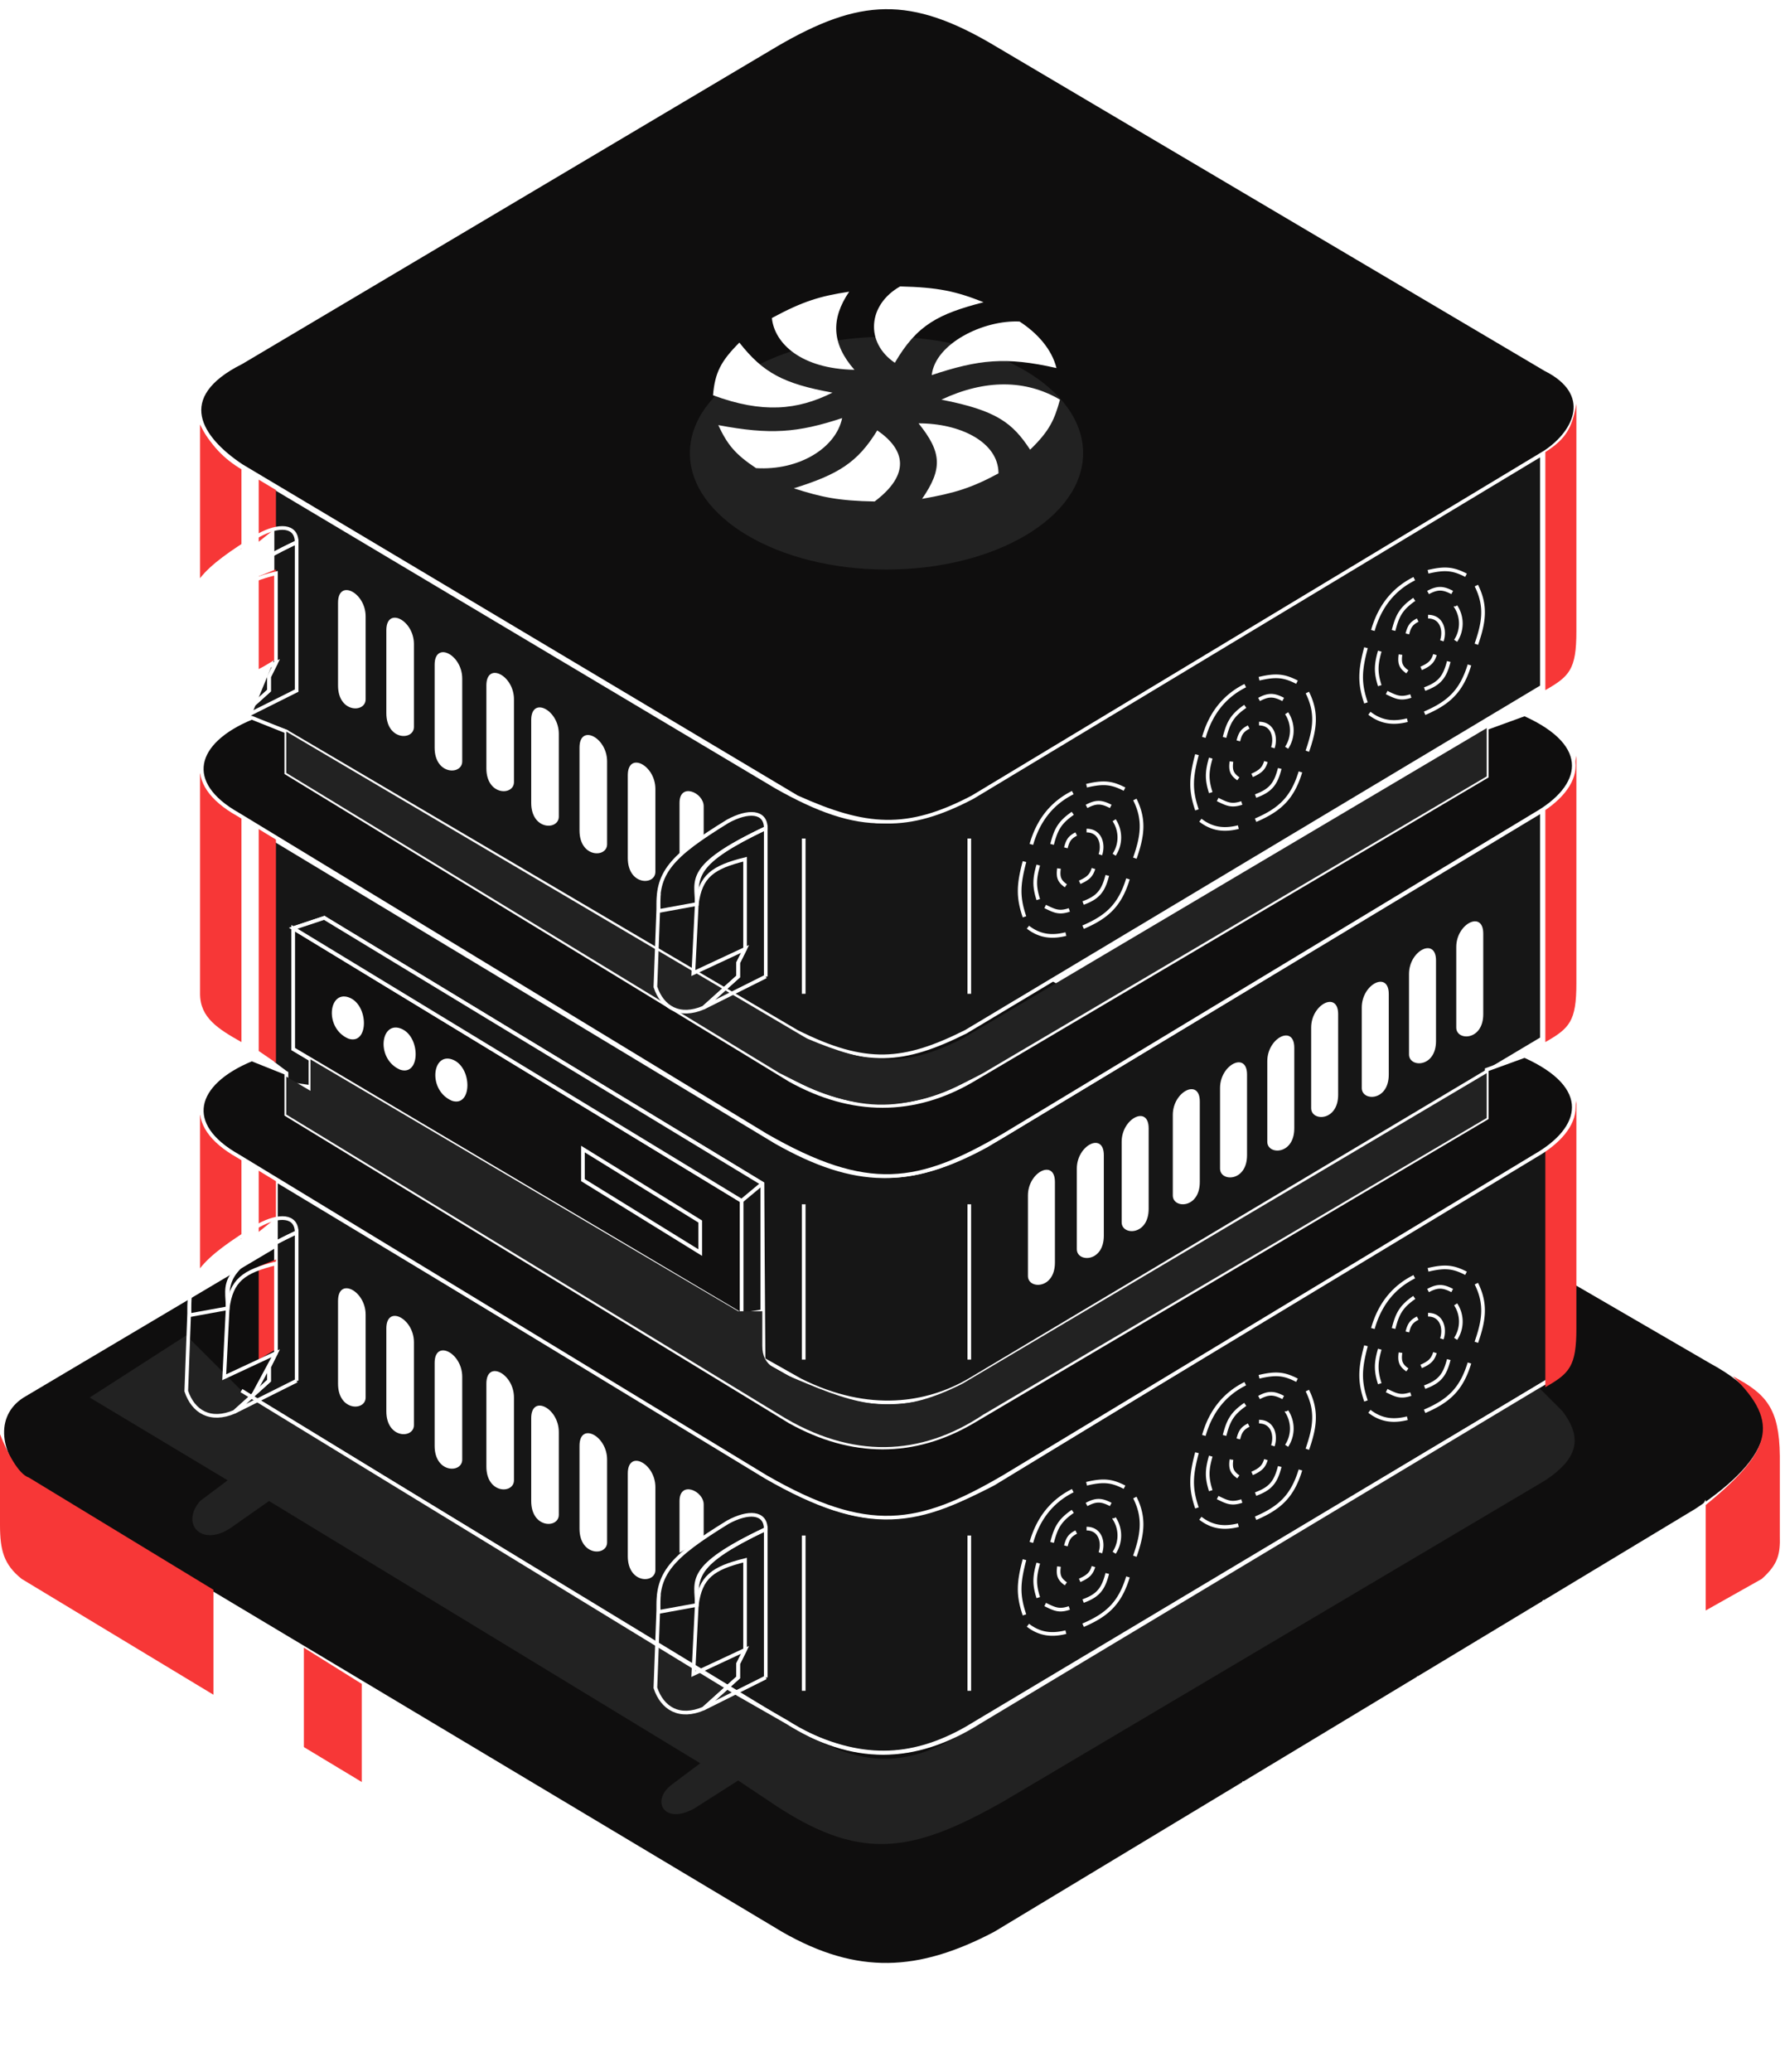
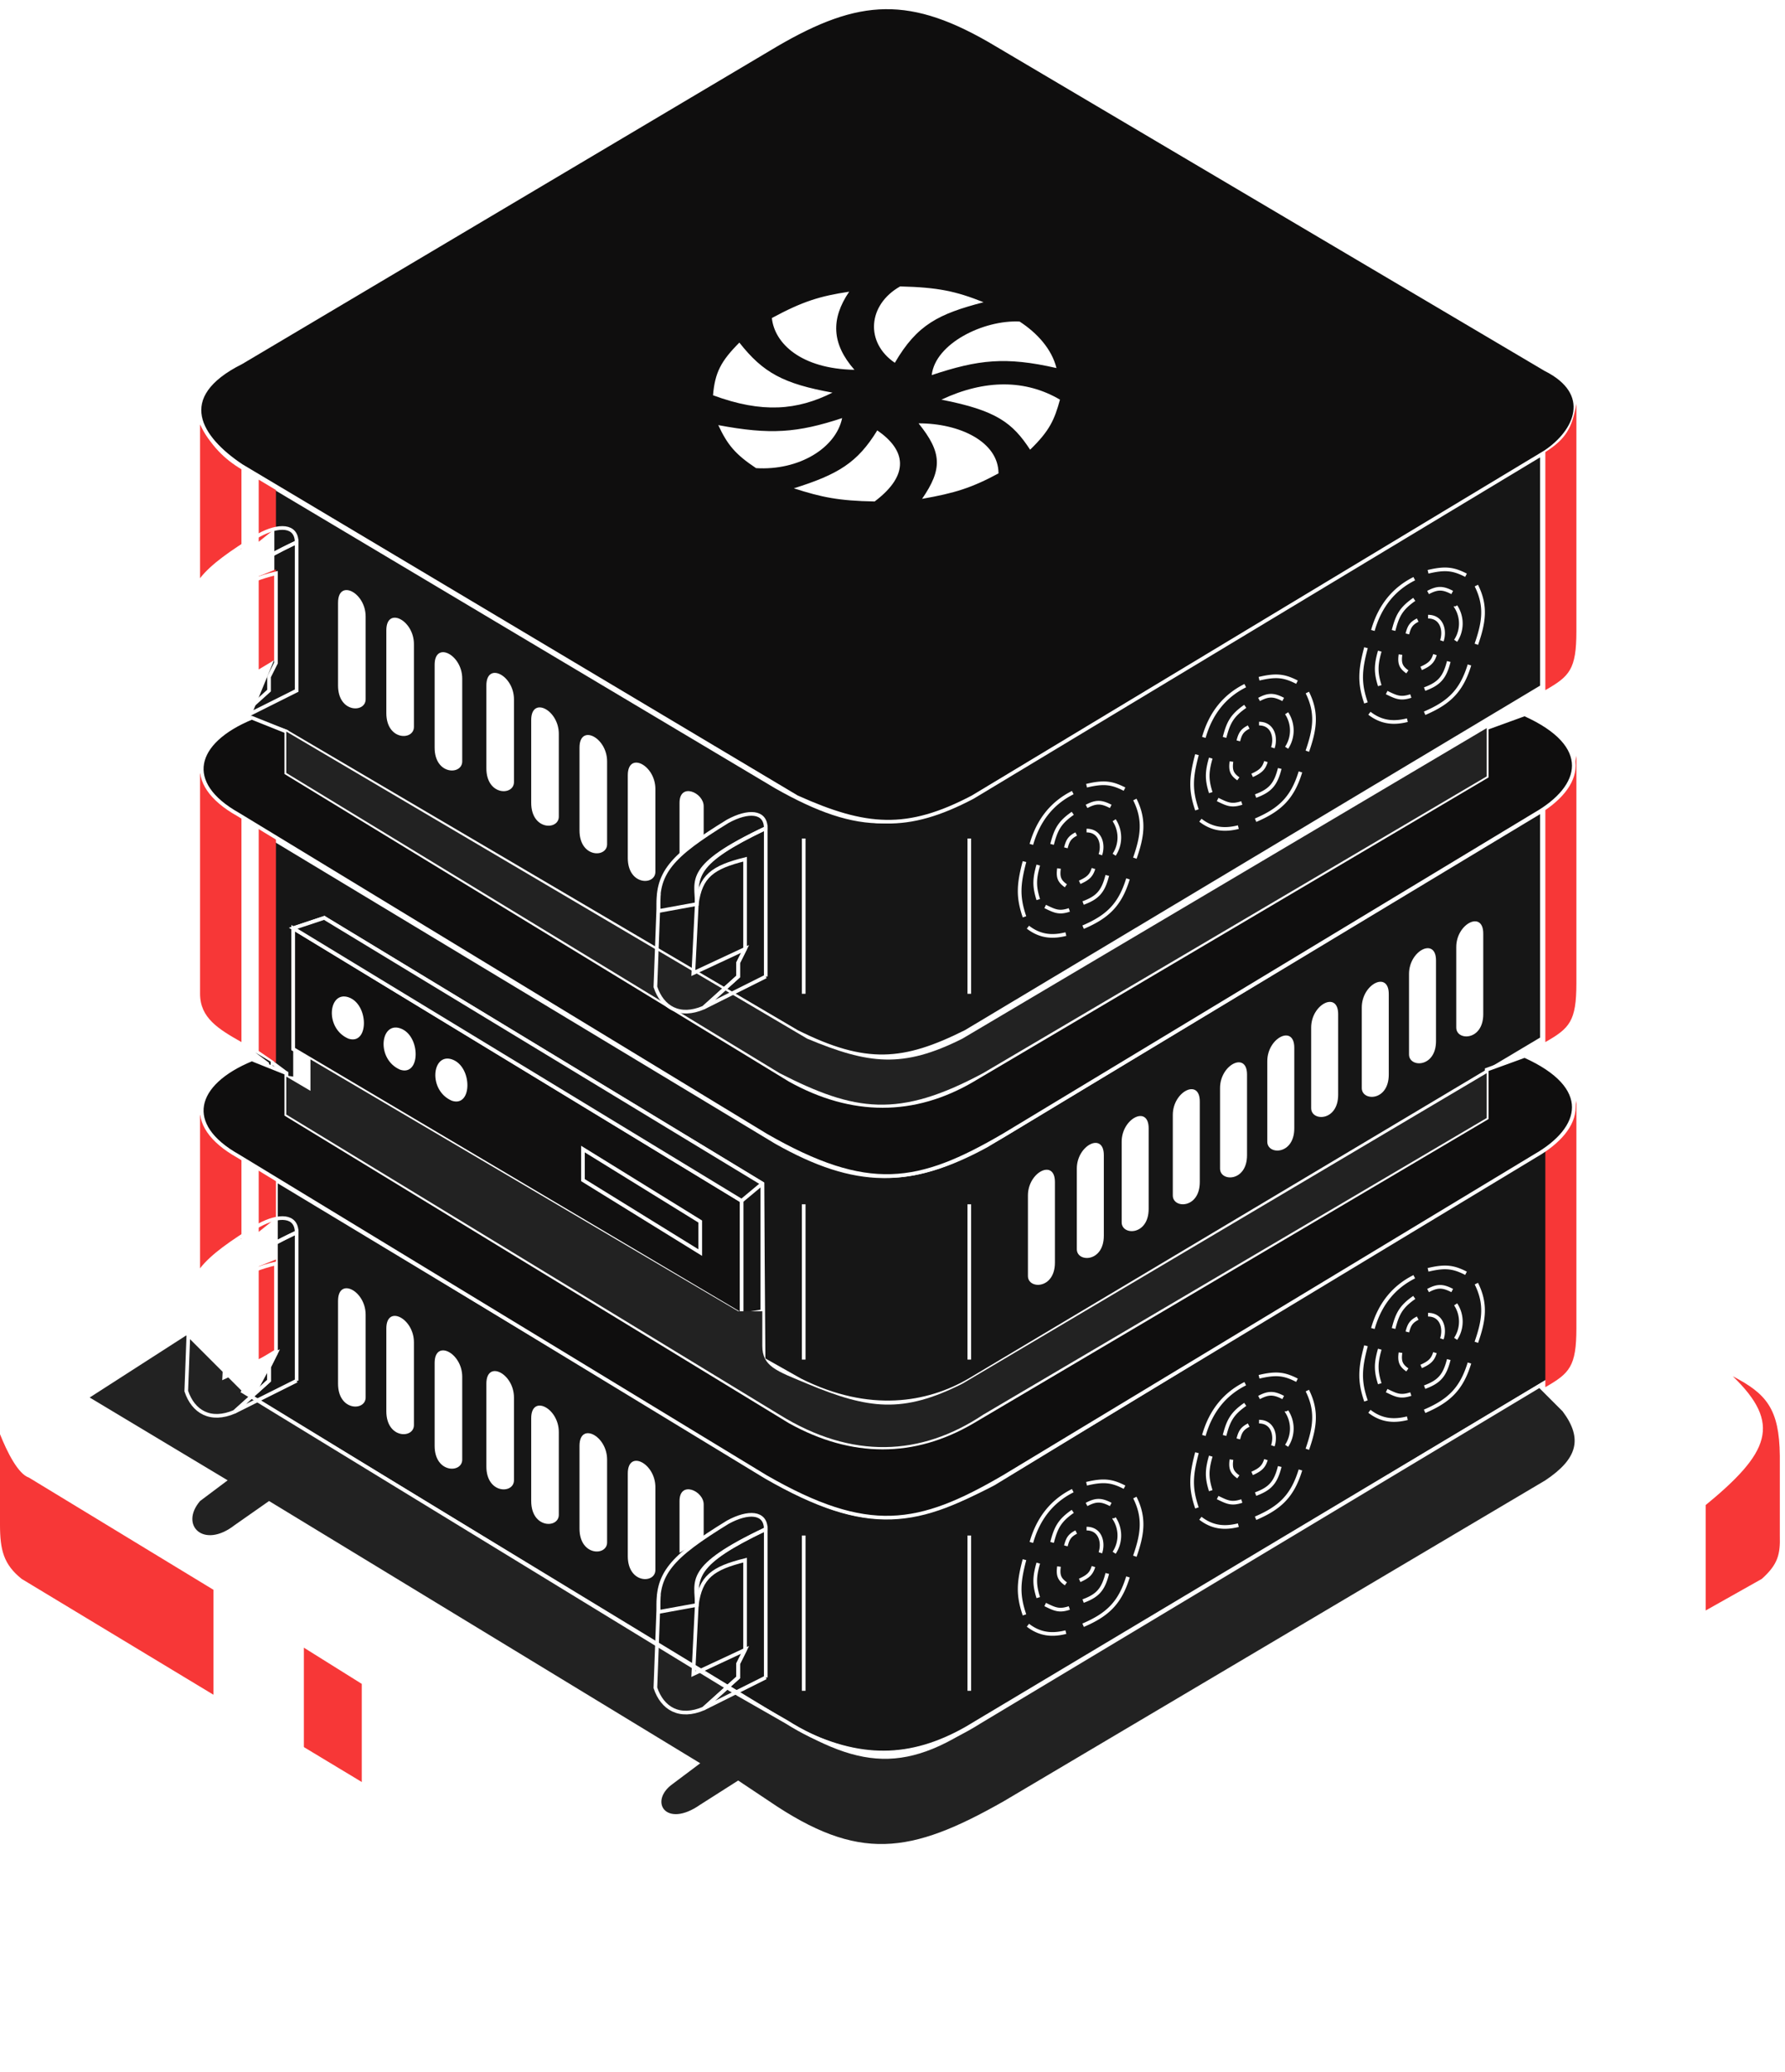
<svg xmlns="http://www.w3.org/2000/svg" width="243" height="282" fill="none">
-   <path d="M135.43 263.138c-10.342 5.417-18.714 5.91-29.056 0L3.447 201.579c-3.94-3.94-4.424-9.353 0-11.82l102.927-61.066c9.849-5.91 18.714-5.417 29.056 0l97.509 56.634c11.82 6.402 8.372 13.297-1.97 20.192l-95.539 57.619Z" fill="#0F0E0E" stroke="#fff" stroke-width=".5" />
  <path d="M235.895 187.297c6.686 6.458 5.074 10.381-3.94 17.729v14.282l7.88-4.433c2.181-1.957 2.539-3.302 2.462-5.909v-10.835c-.069-6.45-1.861-8.467-6.402-10.834ZM29.056 216.353v14.282L2.955 214.876C.492 212.906 0 210.936 0 207.489v-12.312c.985 2.462 2.462 5.417 3.94 5.909l25.116 15.267ZM41.368 238.022v-13.79l7.88 4.925v13.789l-7.88-4.924Z" fill="#F73737" />
  <path d="m29.055 230.634 76.826 46.292m0 0v-13.967m0 13.967c8.953 5.443 20.684 5.418 29.549 0m0 0 2.252-1.344m-2.252 1.344v-1.97m0-11.819v3.447m84.212-39.928 12.312-21.631v3.94m-12.312 17.691 3.448-2.057m-3.448 2.057-3.363 2.008m6.811-4.065 8.864-15.634m-8.864 15.634 3.447-2.058m5.417-13.576v3.447m0 0-5.417 10.129m5.417-10.129v3.448m-5.417 6.681 2.709-1.617m0 0 2.708-1.617v-3.447m-2.708 5.064 2.708-5.064m-15.675 12.804 11.735-21.176m-11.735 21.176-3.039 1.814m0 0 10.835-20.528m-10.835 20.528-3.94 2.352m0 0 9.85-19.925m-9.85 19.925-3.939 2.352m0 0 9.357-19.815m-9.357 19.815-3.448 2.058m0 0 8.372-19.41m-8.372 19.41-4.218 2.518m0 0 8.158-18.973m-8.158 18.973-4.516 2.695m0 0 8.242-19.206m-8.242 19.206-3.577 2.136m0 0 7.387-18.387m-7.387 18.387-3.448 2.058m0 0 7.025-18.475m-7.025 18.475-3.447 2.058m0 0 5.91-17.579m-5.91 17.579-3.553 2.12m0 0 5.523-17.236m-5.523 17.236-3.342 1.995m0 0 4.925-16.769m-4.925 16.769-2.954 1.764m0 0 3.939-16.07m-3.939 16.07-3.448 2.058m0 0 3.448-16.159m-3.448 16.159-4.281 2.555m0 0 4.281-16.744m-4.281 16.744-4.091 2.443m0 0 4.091-16.469m-4.091 16.469-4.158 2.482m0 0 4.158-16.252m-4.158 16.252-4.125 2.462m0 0c-.071-.394 2.866-10.998 4.343-16.251m-4.343 16.251-4.521 2.699m0 0 3.94-15.995m-3.94 15.995-3.729 2.226m0 0 4.221-16.251m-4.221 16.251-3.658 2.184m0 0 3.94-15.973m-3.94 15.973-3.165 1.889m0 0 3.657-15.892m-5.909 15.266 2.954-13.316m-2.954 13.316v-8.372m0 0 .985-3.939" stroke="#fff" stroke-width=".5" />
  <path d="M37.097 89.695v-23.48l68.56 40.854c11.509 6.522 17.751 6.099 28.644 0l75.603-45.55v31.932l-78.42 46.959c-8.453 4.226-13.618 4.696-23.01 0L38.975 99.556l-5.165-1.878 3.287-7.983Z" fill="#161616" />
-   <path d="M37.097 144.636v-30.523l68.56 41.324c10.8 6.104 18.313 6.104 28.644.469l75.603-45.55v30.993l-77.951 46.489c-5.635 3.287-13.618 4.696-23.009 0l-4.998-2.818-.168-23.948-59.637-36.158-4.226 1.408v16.436l2.348 1.409v3.756l-3.288-.469v-1.409l-1.878-1.409Z" fill="#161616" />
+   <path d="M37.097 144.636v-30.523l68.56 41.324c10.8 6.104 18.313 6.104 28.644.469l75.603-45.55v30.993l-77.951 46.489c-5.635 3.287-13.618 4.696-23.009 0l-4.998-2.818-.168-23.948-59.637-36.158-4.226 1.408v16.436v3.756l-3.288-.469v-1.409l-1.878-1.409Z" fill="#161616" />
  <path d="M37.567 184.081v-23.479l68.559 41.324c11.439 6.226 17.802 5.895 29.114 0l75.604-46.02v31.932l-79.36 47.428c-7.514 4.226-14.485 4.399-23.01 0l-74.194-45.08 3.287-6.105Z" fill="#161616" />
  <path d="M37.097 89.695v-23.48l68.56 40.854c11.509 6.522 17.751 6.099 28.644 0l75.603-45.55v31.932l-78.42 46.959c-8.453 4.226-13.618 4.696-23.01 0L38.975 99.556l-5.165-1.878 3.287-7.983Z" stroke="#fff" stroke-width=".5" />
  <path d="M37.097 144.636v-30.523l68.56 41.324c10.8 6.104 18.313 6.104 28.644.469l75.603-45.55v30.993l-77.951 46.489c-5.635 3.287-13.618 4.696-23.009 0l-4.998-2.818-.168-23.948-59.637-36.158-4.226 1.408v16.436l2.348 1.409v3.756l-3.288-.469v-1.409l-1.878-1.409Z" stroke="#fff" stroke-width=".5" />
  <path d="M37.567 184.081v-23.479l68.559 41.324c11.439 6.226 17.802 5.895 29.114 0l75.604-46.02v31.932l-79.36 47.428c-7.514 4.226-14.485 4.399-23.01 0l-74.194-45.08 3.287-6.105Z" stroke="#fff" stroke-width=".5" />
  <g filter="url(#a)">
    <path d="m212.722 192.064-3.287-3.287-74.664 44.611c-11.362 8.385-17.861 7.519-29.584 0L33.34 189.716l-7.983-7.983-13.148 8.453 18.783 11.27-3.756 2.817c-2.818 3.288.47 6.575 4.696 3.288l4.695-3.288 58.699 35.689-3.757 2.817c-3.287 2.348-.94 6.105 3.757 2.818l5.165-3.287 4.226 2.817c12.152 8.272 19.184 7.246 31.932 0l73.725-43.671c4.338-2.899 5.165-5.635 2.348-9.392Z" fill="#222" />
  </g>
  <path d="M39.915 126.322v16.436l61.046 36.158v-15.497l-61.046-37.097Z" fill="#111010" stroke="#fff" stroke-width=".5" />
  <path d="M47.428 135.713c-2.71-.905-3.287 4.226 0 5.635 2.818.94 2.818-4.695 0-5.635ZM54.472 139.94c-2.71-.904-3.287 4.226 0 5.635 2.818.94 2.818-4.695 0-5.635ZM61.516 144.166c-2.71-.904-3.287 4.227 0 5.635 2.818.941 2.818-4.694 0-5.635Z" fill="#fff" />
  <path d="M79.36 160.602v-4.226l15.966 9.861v4.227l-15.966-9.862Z" stroke="#fff" stroke-width=".5" />
  <path d="m44.141 124.914-4.226 1.409 61.046 37.097v15.496l2.818-.469v-17.375l-59.638-36.158Z" fill="#161616" stroke="#fff" stroke-width=".5" />
  <path d="m100.961 163.419 2.817-2.348M210.844 187.838l-77.482 46.489c-8.922 5.635-17.374 5.635-26.296 0l-6.575-3.757-67.62-41.323" stroke="#fff" stroke-width=".5" />
  <path d="M32.87 141.819v-30.523c-2.347-1.409-4.148-3.199-5.634-6.105v30.054c0 3.287 2.506 4.801 5.635 6.574ZM32.87 168.585v-10.801c-2.347-1.408-4.148-3.199-5.634-6.104v21.601s2.817-4.227 5.635-4.696ZM32.87 74.668v-10.8c-2.347-1.41-4.148-3.2-5.634-6.105v21.6s2.817-4.226 5.635-4.695ZM35.219 112.704v30.323l2.348 1.609v-30.523l-2.348-1.409ZM35.219 159.193v8.453l2.348-1.878v-5.166l-2.348-1.409ZM35.219 172.342v12.678l2.348-1.408v-12.21l-2.348.94ZM35.219 65.276v8.453l2.348-1.878v-5.166l-2.348-1.409ZM35.219 78.424v12.68l2.348-1.41V77.486l-2.348.94ZM210.374 141.818v-31.931c2.776-1.776 3.646-3.734 4.226-7.044v30.992c0 5.166-.939 6.105-4.226 7.983ZM210.374 188.777v-32.401c2.776-1.776 3.646-3.264 4.226-6.574v30.992c0 5.166-.939 6.105-4.226 7.983Z" fill="#F73737" />
  <path d="M32.401 157.315c-7.513-4.226-6.104-9.861 1.879-13.148l4.696 1.878v5.635l68.559 41.793c8.453 4.696 16.905 4.696 24.888 0l69.968-41.323v-6.574l5.166-1.879c9.391 4.227 7.983 9.862 1.408 13.618l-72.316 43.672c-11.576 6.767-18.468 8.006-32.401 0l-71.847-43.672Z" fill="#0F0E0E" stroke="#fff" stroke-width=".5" />
  <path d="M32.401 110.826c-7.513-4.226-6.104-9.861 1.879-13.148l4.696 1.878v5.635l68.559 41.793c8.453 4.696 16.905 4.696 24.888 0l69.968-41.323v-6.575l5.166-1.878c9.391 4.226 7.983 9.861 1.408 13.618l-72.316 43.671c-11.576 6.767-18.468 8.006-32.401 0l-71.847-43.671Z" fill="#0F0E0E" stroke="#fff" stroke-width=".5" />
  <path d="M32.87 63.398c-5.634-3.757-9.39-9.392 0-14.088l72.787-43.202c11.27-6.574 18.314-7.043 30.053 0l74.664 44.141c6.575 3.288 4.227 8.453 0 11.27l-77.951 46.959c-8.922 4.696-14.557 4.226-23.949 0L32.87 63.398Z" fill="#0F0E0E" stroke="#fff" stroke-width=".5" />
  <g filter="url(#b)">
-     <ellipse cx="120.683" cy="61.67" rx="26.766" ry="15.838" fill="#222" />
-   </g>
+     </g>
  <path d="M105.078 43.28c4.227-2.278 6.519-2.974 10.523-3.584-2.511 3.703-2.403 7.077.717 10.632-7.258-.135-10.882-3.584-11.24-7.048ZM121.819 49.372c-4.066-2.747-3.707-7.884.718-10.392 5.163.122 7.591.65 11.36 2.15-6.116 1.587-9.056 3.048-12.078 8.242ZM138.8 43.758c-4.903-.24-11.48 2.986-11.959 7.287 6.366-2.112 10.052-2.534 16.981-.956-.647-2.596-2.631-4.778-5.022-6.331ZM144.3 54.39c-4.663-2.748-10.208-2.791-16.143 0 7.504 1.464 9.683 3.154 12.078 6.809 2.684-2.598 3.315-4.103 4.065-6.81ZM135.93 64.424c0-4.3-5.293-6.826-10.882-6.81 3.203 3.968 3.269 6.22.478 10.274 4.467-.781 6.758-1.501 10.404-3.464ZM119.069 68.246c4.903-3.703 4.185-7.047.358-9.675-2.684 4.387-5.328 5.996-11.36 7.884 3.773 1.21 6.081 1.702 11.002 1.791ZM97.783 57.854c7.074 1.33 10.748 1.06 16.861-.956-.837 4.062-5.859 7.167-11.719 6.81-2.854-1.897-3.91-3.21-5.142-5.854ZM97.066 53.792c6.744 2.493 11.48 2.031 16.263-.358-6.661-1.21-9.428-2.682-12.676-6.81-2.515 2.523-3.328 4.086-3.587 7.168Z" fill="#fff" />
  <path d="M210.374 93.92v-32.4c2.776-1.776 3.646-3.264 4.226-6.575v30.993c0 5.165-.939 6.105-4.226 7.983Z" fill="#F73737" />
  <path d="M46.02 177.036c0-3.286 3.756-1.407 3.756 1.878v11.27c0 1.88-3.757 1.88-3.757-1.878v-11.27ZM52.594 180.794c0-3.286 3.756-1.407 3.756 1.878v11.27c0 1.88-3.756 1.88-3.756-1.878v-11.27ZM59.168 185.49c0-3.286 3.757-1.408 3.757 1.878v11.27c0 1.88-3.757 1.88-3.757-1.878v-11.27ZM66.212 188.306c0-3.286 3.756-1.407 3.756 1.878v11.27c0 1.88-3.756 1.88-3.756-1.878v-11.27ZM72.316 193.003c0-3.286 3.757-1.407 3.757 1.878v11.27c0 1.88-3.757 1.88-3.757-1.878v-11.27ZM78.89 196.76c0-3.286 3.757-1.408 3.757 1.878v11.27c0 1.88-3.757 1.88-3.757-1.878v-11.27ZM85.465 200.516c0-3.285 3.756-1.407 3.756 1.879v11.27c0 1.879-3.756 1.879-3.756-1.879v-11.27ZM92.508 204.273v7.044l3.288-1.878v-4.696c0-1.879-3.288-3.289-3.288-.47ZM201.922 127.053c0-3.197-3.675-1.369-3.675 1.827v10.964c0 1.829 3.675 1.829 3.675-1.827v-10.964ZM195.491 130.709c0-3.197-3.675-1.369-3.675 1.827V143.5c0 1.829 3.675 1.829 3.675-1.827v-10.964ZM189.059 135.277c0-3.196-3.675-1.369-3.675 1.828v10.964c0 1.828 3.675 1.828 3.675-1.828v-10.964ZM182.169 138.017c0-3.196-3.675-1.369-3.675 1.827v10.965c0 1.828 3.675 1.828 3.675-1.828v-10.964ZM176.197 142.587c0-3.197-3.675-1.369-3.675 1.827v10.964c0 1.829 3.675 1.829 3.675-1.827v-10.964ZM169.765 146.241c0-3.196-3.675-1.369-3.675 1.828v10.964c0 1.828 3.675 1.828 3.675-1.827v-10.965ZM163.334 149.896c0-3.196-3.675-1.369-3.675 1.827v10.965c0 1.828 3.675 1.828 3.675-1.828v-10.964ZM156.372 153.551c0-3.197-3.675-1.369-3.675 1.827v10.964c0 1.829 3.675 1.829 3.675-1.827v-10.964ZM150.268 157.206c0-3.197-3.676-1.37-3.676 1.827v10.964c0 1.829 3.676 1.829 3.676-1.827v-10.964ZM143.612 160.86c0-3.196-3.675-1.369-3.675 1.828v10.964c0 1.828 3.675 1.828 3.675-1.828V160.86ZM46.02 82.02c0-3.286 3.756-1.408 3.756 1.878v11.27c0 1.88-3.757 1.88-3.757-1.879V82.02ZM52.594 85.777c0-3.285 3.756-1.407 3.756 1.879v11.27c0 1.879-3.756 1.879-3.756-1.879v-11.27ZM59.168 90.473c0-3.286 3.757-1.407 3.757 1.878v11.27c0 1.88-3.757 1.88-3.757-1.878v-11.27ZM66.212 93.29c0-3.286 3.756-1.408 3.756 1.878v11.27c0 1.879-3.756 1.879-3.756-1.879v-11.27ZM72.316 97.987c0-3.286 3.757-1.408 3.757 1.878v11.27c0 1.879-3.757 1.879-3.757-1.878v-11.27ZM78.89 101.743c0-3.285 3.757-1.407 3.757 1.878v11.271c0 1.879-3.757 1.879-3.757-1.879v-11.27ZM85.465 105.5c0-3.286 3.756-1.407 3.756 1.878v11.27c0 1.88-3.756 1.88-3.756-1.878V105.5ZM92.508 109.257v7.043l3.288-2.657v-3.917c0-1.878-3.288-3.288-3.288-.469Z" fill="#fff" />
  <path d="M109.413 230.101V208.97m22.54 21.131V208.97M109.413 185.021V163.89m22.54 21.131V163.89M109.413 135.245v-21.132m22.54 21.132v-21.132M140.406 209.907c.939-3.287 2.818-5.635 5.635-7.044m-2.817 7.044c.508-1.961.979-2.954 2.817-4.226m-.939 4.696c.238-.919.469-1.409 1.409-1.879m1.408-6.574c2.323-.554 3.44-.417 5.166.47m1.409 1.408c1.408 2.818 1.007 5.077 0 7.983m-.94 2.818c-1.09 3.577-2.817 5.165-6.104 6.574m-2.348.939c-1.878.47-3.53.324-5.166-.939m-.469-8.922c-.824 3.115-.923 4.794 0 7.513m8.452-15.026c1.271-.671 1.991-.675 3.287 0m-7.043 8.452c-.154 1.16.021 1.707.939 2.348m-3.757-2.818c-.544 1.908-.555 2.926 0 4.696m.939.939c1.284.622 1.879.94 3.287.47m2.348-10.8c1.879 0 2.348 1.878 1.879 3.287m1.878-4.696a4.266 4.266 0 0 1 0 4.696m-4.696 3.756c1.161-.52 1.584-.926 1.879-1.878m1.878.939c-.555 2.204-1.313 3.026-3.287 3.757m16.435-22.54c.939-3.287 2.818-5.635 5.635-7.043m-2.817 7.043c.508-1.961.979-2.953 2.817-4.226m-.939 4.696c.238-.918.47-1.409 1.409-1.878m1.409-6.575c2.322-.553 3.439-.417 5.165.47m1.409 1.409c1.409 2.817 1.007 5.077 0 7.983m-.939 2.817c-1.091 3.577-2.818 5.166-6.105 6.574m-2.348.94c-1.878.469-3.53.324-5.165-.94m-.47-8.922c-.823 3.115-.923 4.795 0 7.514m8.453-15.027c1.271-.67 1.99-.674 3.287 0m-7.044 8.453c-.154 1.16.021 1.706.939 2.347m-3.757-2.817c-.544 1.907-.555 2.925 0 4.696m.94.939c1.283.622 1.878.939 3.287.47m2.348-10.801c1.878 0 2.348 1.878 1.878 3.287m1.878-4.696a4.266 4.266 0 0 1 0 4.696m-4.696 3.757c1.161-.521 1.584-.926 1.879-1.878m1.878.939c-.555 2.204-1.313 3.025-3.287 3.756m15.966-22.538c.939-3.287 2.817-5.635 5.635-7.044m-2.818 7.044c.509-1.961.979-2.954 2.818-4.227m-.939 4.696c.237-.918.469-1.409 1.409-1.878m1.408-6.574c2.323-.554 3.44-.417 5.166.469m1.408 1.409c1.409 2.818 1.008 5.077 0 7.983m-.939 2.817c-1.09 3.577-2.817 5.166-6.104 6.575m-2.348.939c-1.879.469-3.53.324-5.166-.939m-.469-8.922c-.824 3.115-.923 4.794 0 7.513m8.452-15.027c1.271-.67 1.991-.674 3.287 0m-7.043 8.453c-.154 1.16.021 1.706.939 2.348m-3.757-2.818c-.544 1.907-.555 2.925 0 4.696m.939.939c1.284.622 1.879.939 3.287.47m2.348-10.801c1.879 0 2.348 1.879 1.879 3.287m1.878-4.695a4.265 4.265 0 0 1 0 4.695m-4.696 3.757c1.161-.521 1.584-.926 1.878-1.878m1.879.939c-.555 2.204-1.313 3.026-3.287 3.757M140.406 114.91c.939-3.287 2.818-5.635 5.635-7.044m-2.817 7.044c.508-1.961.979-2.954 2.817-4.226m-.939 4.695c.238-.918.469-1.408 1.409-1.878m1.408-6.574c2.323-.554 3.44-.417 5.166.469m1.409 1.409c1.408 2.818 1.007 5.077 0 7.983m-.94 2.818c-1.09 3.576-2.817 5.165-6.104 6.574m-2.348.939c-1.878.47-3.53.324-5.166-.939m-.469-8.922c-.824 3.115-.923 4.794 0 7.513m8.452-15.027c1.271-.67 1.991-.674 3.287 0m-7.043 8.453c-.154 1.16.021 1.707.939 2.348m-3.757-2.818c-.544 1.908-.555 2.926 0 4.696m.939.939c1.284.622 1.879.94 3.287.47m2.348-10.8c1.879 0 2.348 1.878 1.879 3.287m1.878-4.696a4.266 4.266 0 0 1 0 4.696m-4.696 3.756c1.161-.521 1.584-.926 1.879-1.878m1.878.939c-.555 2.204-1.313 3.026-3.287 3.757m16.435-22.54c.939-3.287 2.818-5.635 5.635-7.043m-2.817 7.043c.508-1.96.979-2.953 2.817-4.226m-.939 4.696c.238-.918.47-1.409 1.409-1.878m1.409-6.575c2.322-.553 3.439-.417 5.165.47m1.409 1.409c1.409 2.817 1.007 5.077 0 7.983m-.939 2.817c-1.091 3.577-2.818 5.166-6.105 6.574m-2.348.94c-1.878.469-3.53.324-5.165-.94m-.47-8.922c-.823 3.115-.923 4.795 0 7.514m8.453-15.027c1.271-.67 1.99-.674 3.287 0m-7.044 8.452c-.154 1.161.021 1.707.939 2.348m-3.757-2.817c-.544 1.907-.555 2.925 0 4.696m.94.939c1.283.622 1.878.939 3.287.469m2.348-10.8c1.878 0 2.348 1.878 1.878 3.287m1.878-4.696a4.266 4.266 0 0 1 0 4.696m-4.696 3.757c1.161-.521 1.584-.927 1.879-1.879m1.878.94c-.555 2.204-1.313 3.025-3.287 3.756m15.966-22.538c.939-3.288 2.817-5.636 5.635-7.044m-2.818 7.044c.509-1.961.979-2.954 2.818-4.227m-.939 4.696c.237-.918.469-1.409 1.409-1.878m1.408-6.574c2.323-.554 3.44-.417 5.166.47m1.408 1.408c1.409 2.817 1.008 5.077 0 7.983m-.939 2.817c-1.09 3.577-2.817 5.166-6.104 6.575m-2.348.939c-1.879.47-3.53.324-5.166-.94m-.469-8.921c-.824 3.114-.923 4.794 0 7.513m8.452-15.027c1.271-.67 1.991-.674 3.287 0m-7.043 8.453c-.154 1.16.021 1.706.939 2.348m-3.757-2.818c-.544 1.907-.555 2.925 0 4.696m.939.94c1.284.62 1.879.938 3.287.469m2.348-10.8c1.879 0 2.348 1.878 1.879 3.286m1.878-4.696a4.266 4.266 0 0 1 0 4.696m-4.696 3.757c1.161-.52 1.584-.926 1.878-1.878m1.879.939c-.555 2.204-1.313 3.025-3.287 3.757" stroke="#fff" stroke-width=".5" />
  <path d="M109.883 141.35 38.976 99.557v5.635l67.15 40.853c10.246 5.245 16.212 6.178 27.706 0l68.559-40.384v-6.574l-71.377 42.263c-8.125 4.087-12.77 3.485-21.131 0Z" fill="#222" />
  <path d="M131.014 188.308c-8.125 4.087-12.77 3.486-21.131 0-4.226-1.762-6.105-2.348-6.105-5.165v-4.696h-3.287l-58.228-34.28v4.285l-3.287-1.937v5.165l67.15 40.854c9.862 6.105 19.253 5.635 27.706 0l68.559-40.384v-6.105l-71.377 42.263Z" fill="#222" />
  <path d="M104.248 132.896v-20.192c-11.063 5.206-9.392 7.044-9.392 10.331.514-3.796 2.129-5.001 6.575-6.105v12.21l-.94 1.878v1.878l-4.695 4.227 8.452-4.227Z" stroke="#fff" stroke-width=".5" />
  <path d="M99.082 111.765c2.758-1.507 5.166-1.408 5.166.939-10.024 4.788-9.392 6.575-9.392 10.331l-5.165.939c-.47-5.165 1.714-7.49 9.391-12.209Z" stroke="#fff" stroke-width=".5" />
  <path d="m94.856 123.036-.47 9.391 7.044-3.287-.939 1.879v1.878l-4.696 4.226c-3.287 1.409-5.635 0-6.574-2.817l.47-12.679M104.248 228.285v-20.192c-11.063 5.205-9.392 7.044-9.392 10.331.514-3.797 2.129-5.001 6.575-6.105v12.209l-.94 1.879v1.878l-4.695 4.226 8.452-4.226Z" stroke="#fff" stroke-width=".5" />
  <path d="M99.082 207.154c2.758-1.508 5.166-1.409 5.166.939-10.024 4.788-9.392 6.574-9.392 10.331l-5.165.939c-.47-5.165 1.714-7.491 9.391-12.209Z" stroke="#fff" stroke-width=".5" />
  <path d="m94.856 218.423-.47 9.392 7.044-3.287-.939 1.878v1.879l-4.696 4.226c-3.287 1.409-5.635 0-6.574-2.818l.47-12.678M40.385 187.901v-20.192c-11.064 5.206-9.392 7.044-9.392 10.331.514-3.796 2.128-5.001 6.574-6.105v12.209l-.94 1.879v1.878l-4.695 4.226 8.453-4.226Z" stroke="#fff" stroke-width=".5" />
  <path d="M35.219 166.77c2.758-1.507 5.165-1.408 5.165.939-10.023 4.788-9.391 6.574-9.392 10.331l-5.165.939c-.47-5.165 1.714-7.49 9.392-12.209Z" stroke="#fff" stroke-width=".5" />
  <path d="m30.993 178.04-.47 9.391 7.044-3.287-.94 1.879v1.878l-4.695 4.226c-3.287 1.409-5.635 0-6.574-2.817l.47-12.679M40.385 93.984V73.792c-11.064 5.206-9.392 7.044-9.392 10.33.514-3.795 2.128-5 6.574-6.104v12.21l-.94 1.878v1.878l-4.695 4.226 8.453-4.226Z" stroke="#fff" stroke-width=".5" />
  <path d="M35.219 72.853c2.758-1.507 5.165-1.408 5.165.94-10.023 4.787-9.391 6.573-9.392 10.33l-5.165.94c-.47-5.166 1.714-7.491 9.392-12.21Z" stroke="#fff" stroke-width=".5" />
-   <path d="m30.993 84.123-.47 9.391 7.044-3.287-.94 1.879v1.878l-4.695 4.226c-3.287 1.409-5.635 0-6.574-2.817l.47-12.68" stroke="#fff" stroke-width=".5" />
  <defs>
    <filter id="a" x="2.209" y="171.733" width="222.154" height="89.22" filterUnits="userSpaceOnUse" color-interpolation-filters="sRGB">
      <feFlood flood-opacity="0" result="BackgroundImageFix" />
      <feBlend in="SourceGraphic" in2="BackgroundImageFix" result="shape" />
      <feGaussianBlur stdDeviation="5" result="effect1_foregroundBlur_331_799" />
    </filter>
    <filter id="b" x="83.917" y="35.833" width="73.533" height="51.675" filterUnits="userSpaceOnUse" color-interpolation-filters="sRGB">
      <feFlood flood-opacity="0" result="BackgroundImageFix" />
      <feBlend in="SourceGraphic" in2="BackgroundImageFix" result="shape" />
      <feGaussianBlur stdDeviation="5" result="effect1_foregroundBlur_331_799" />
    </filter>
  </defs>
</svg>